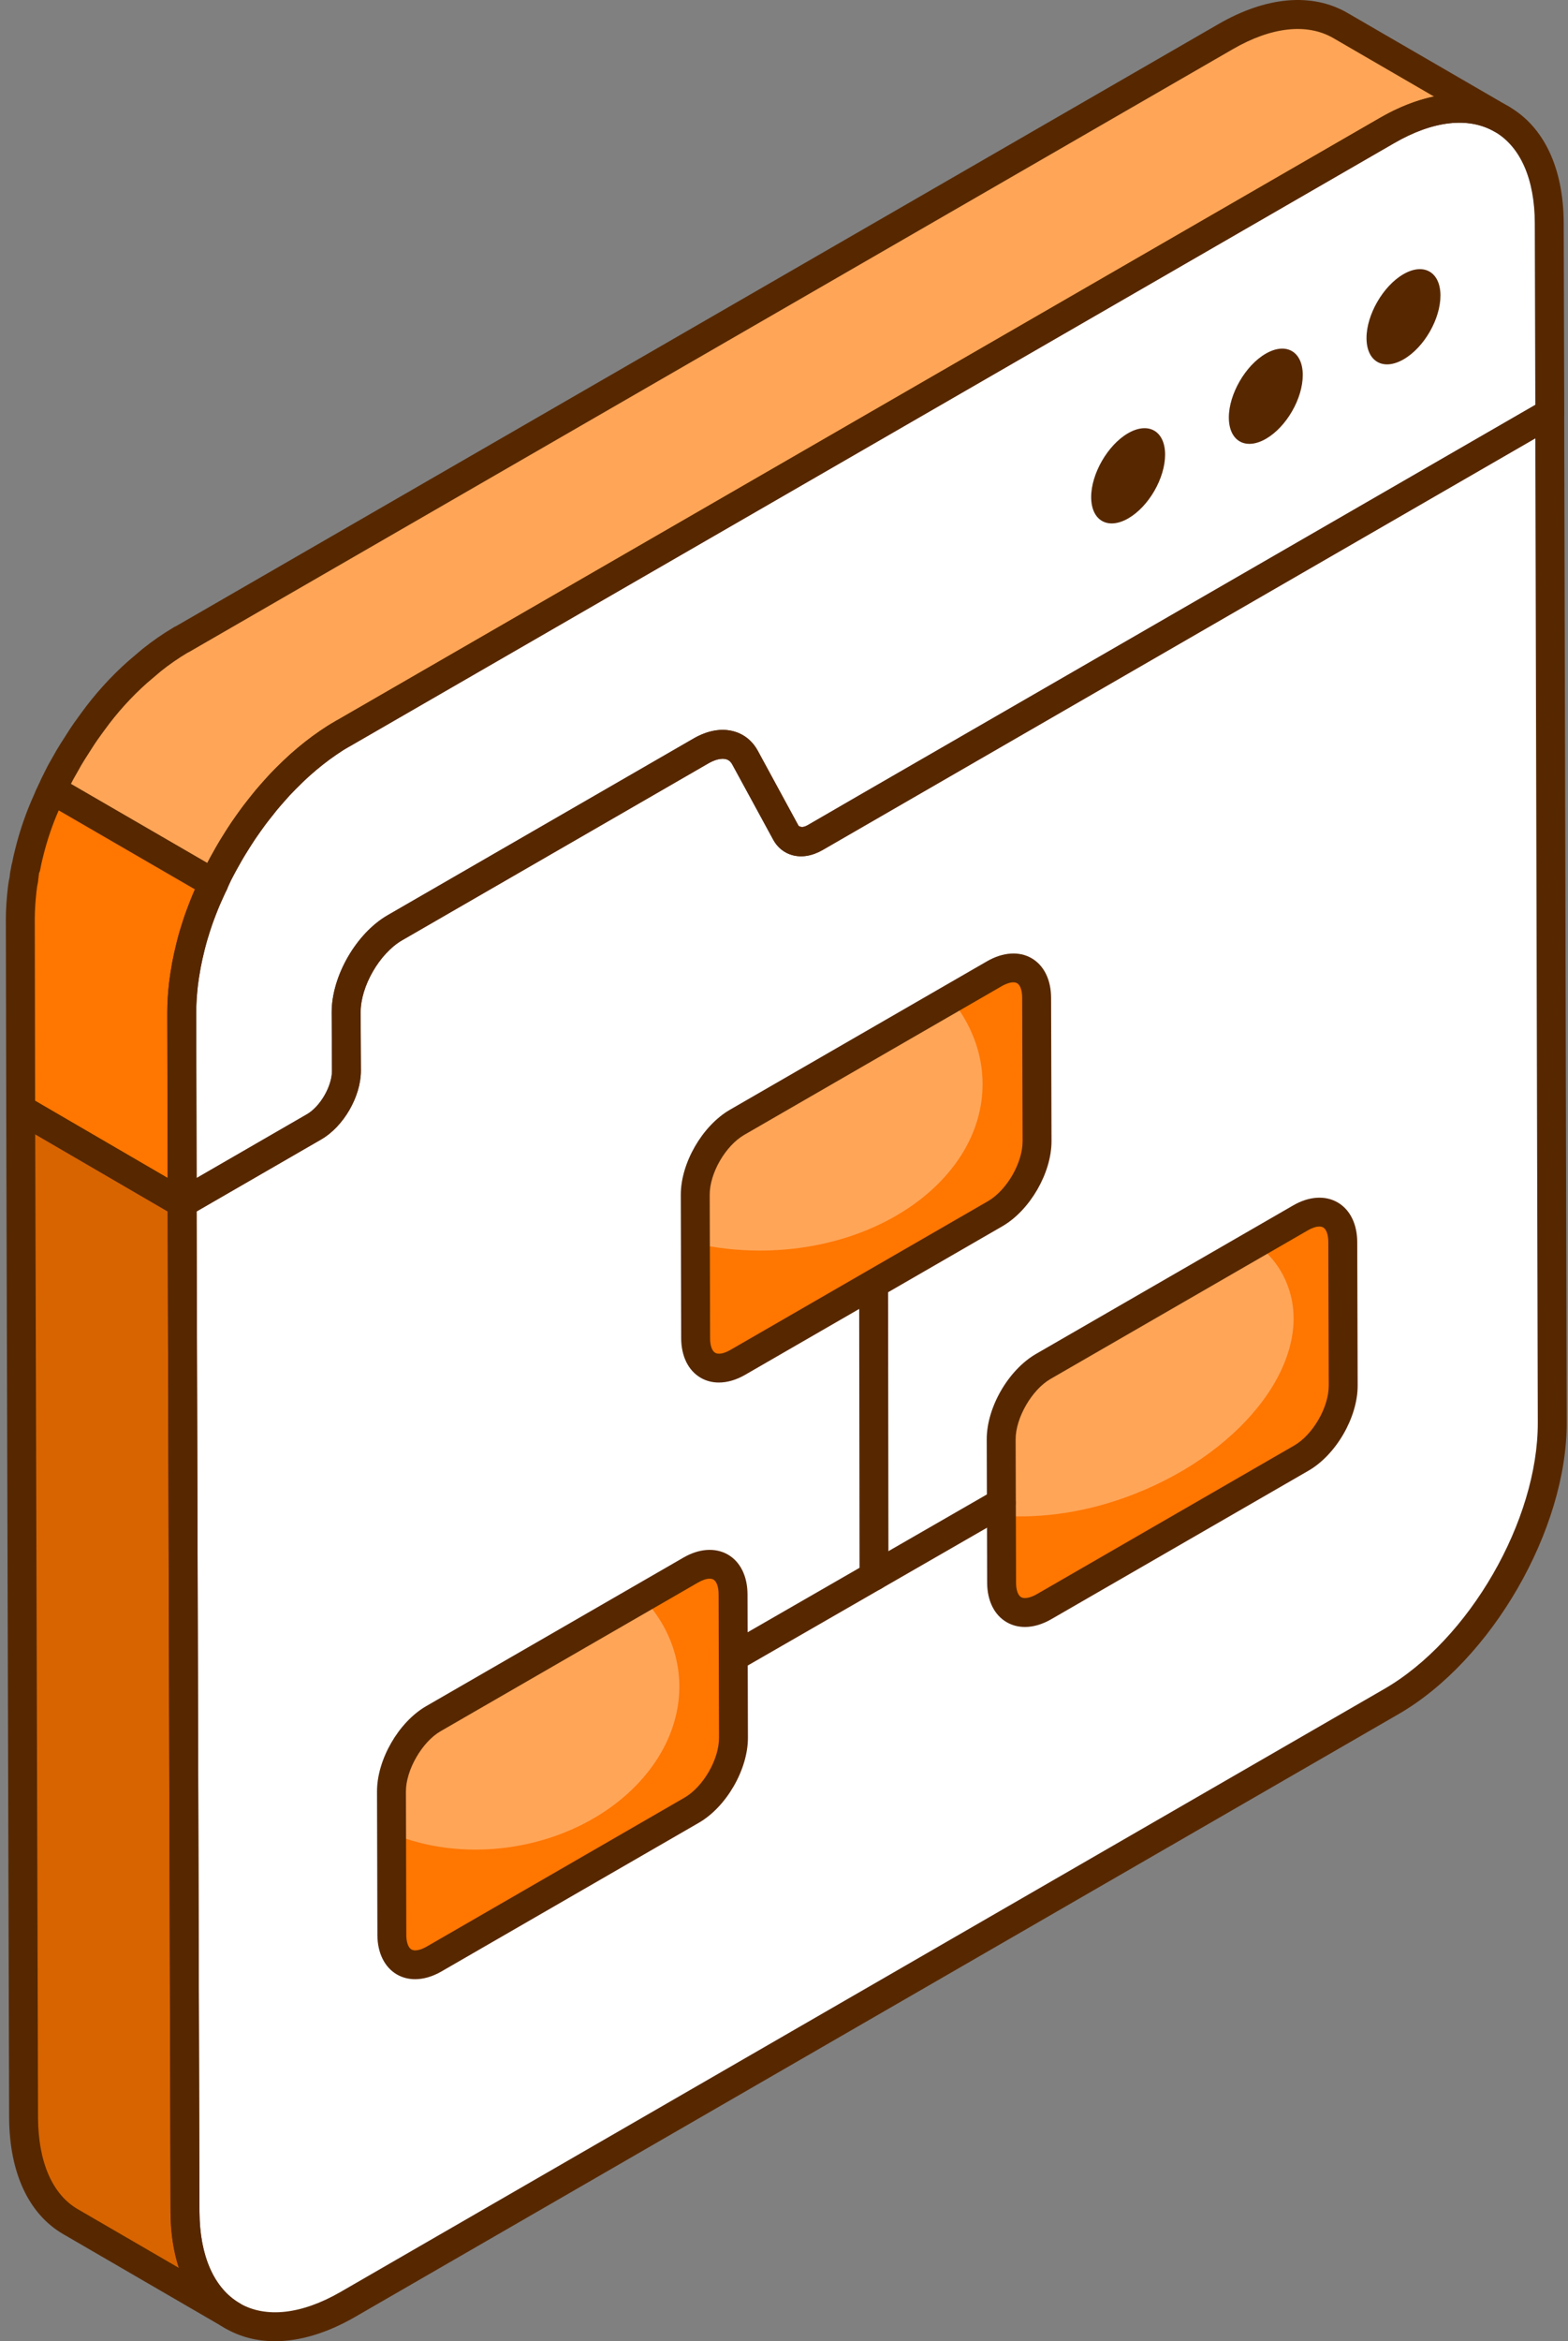
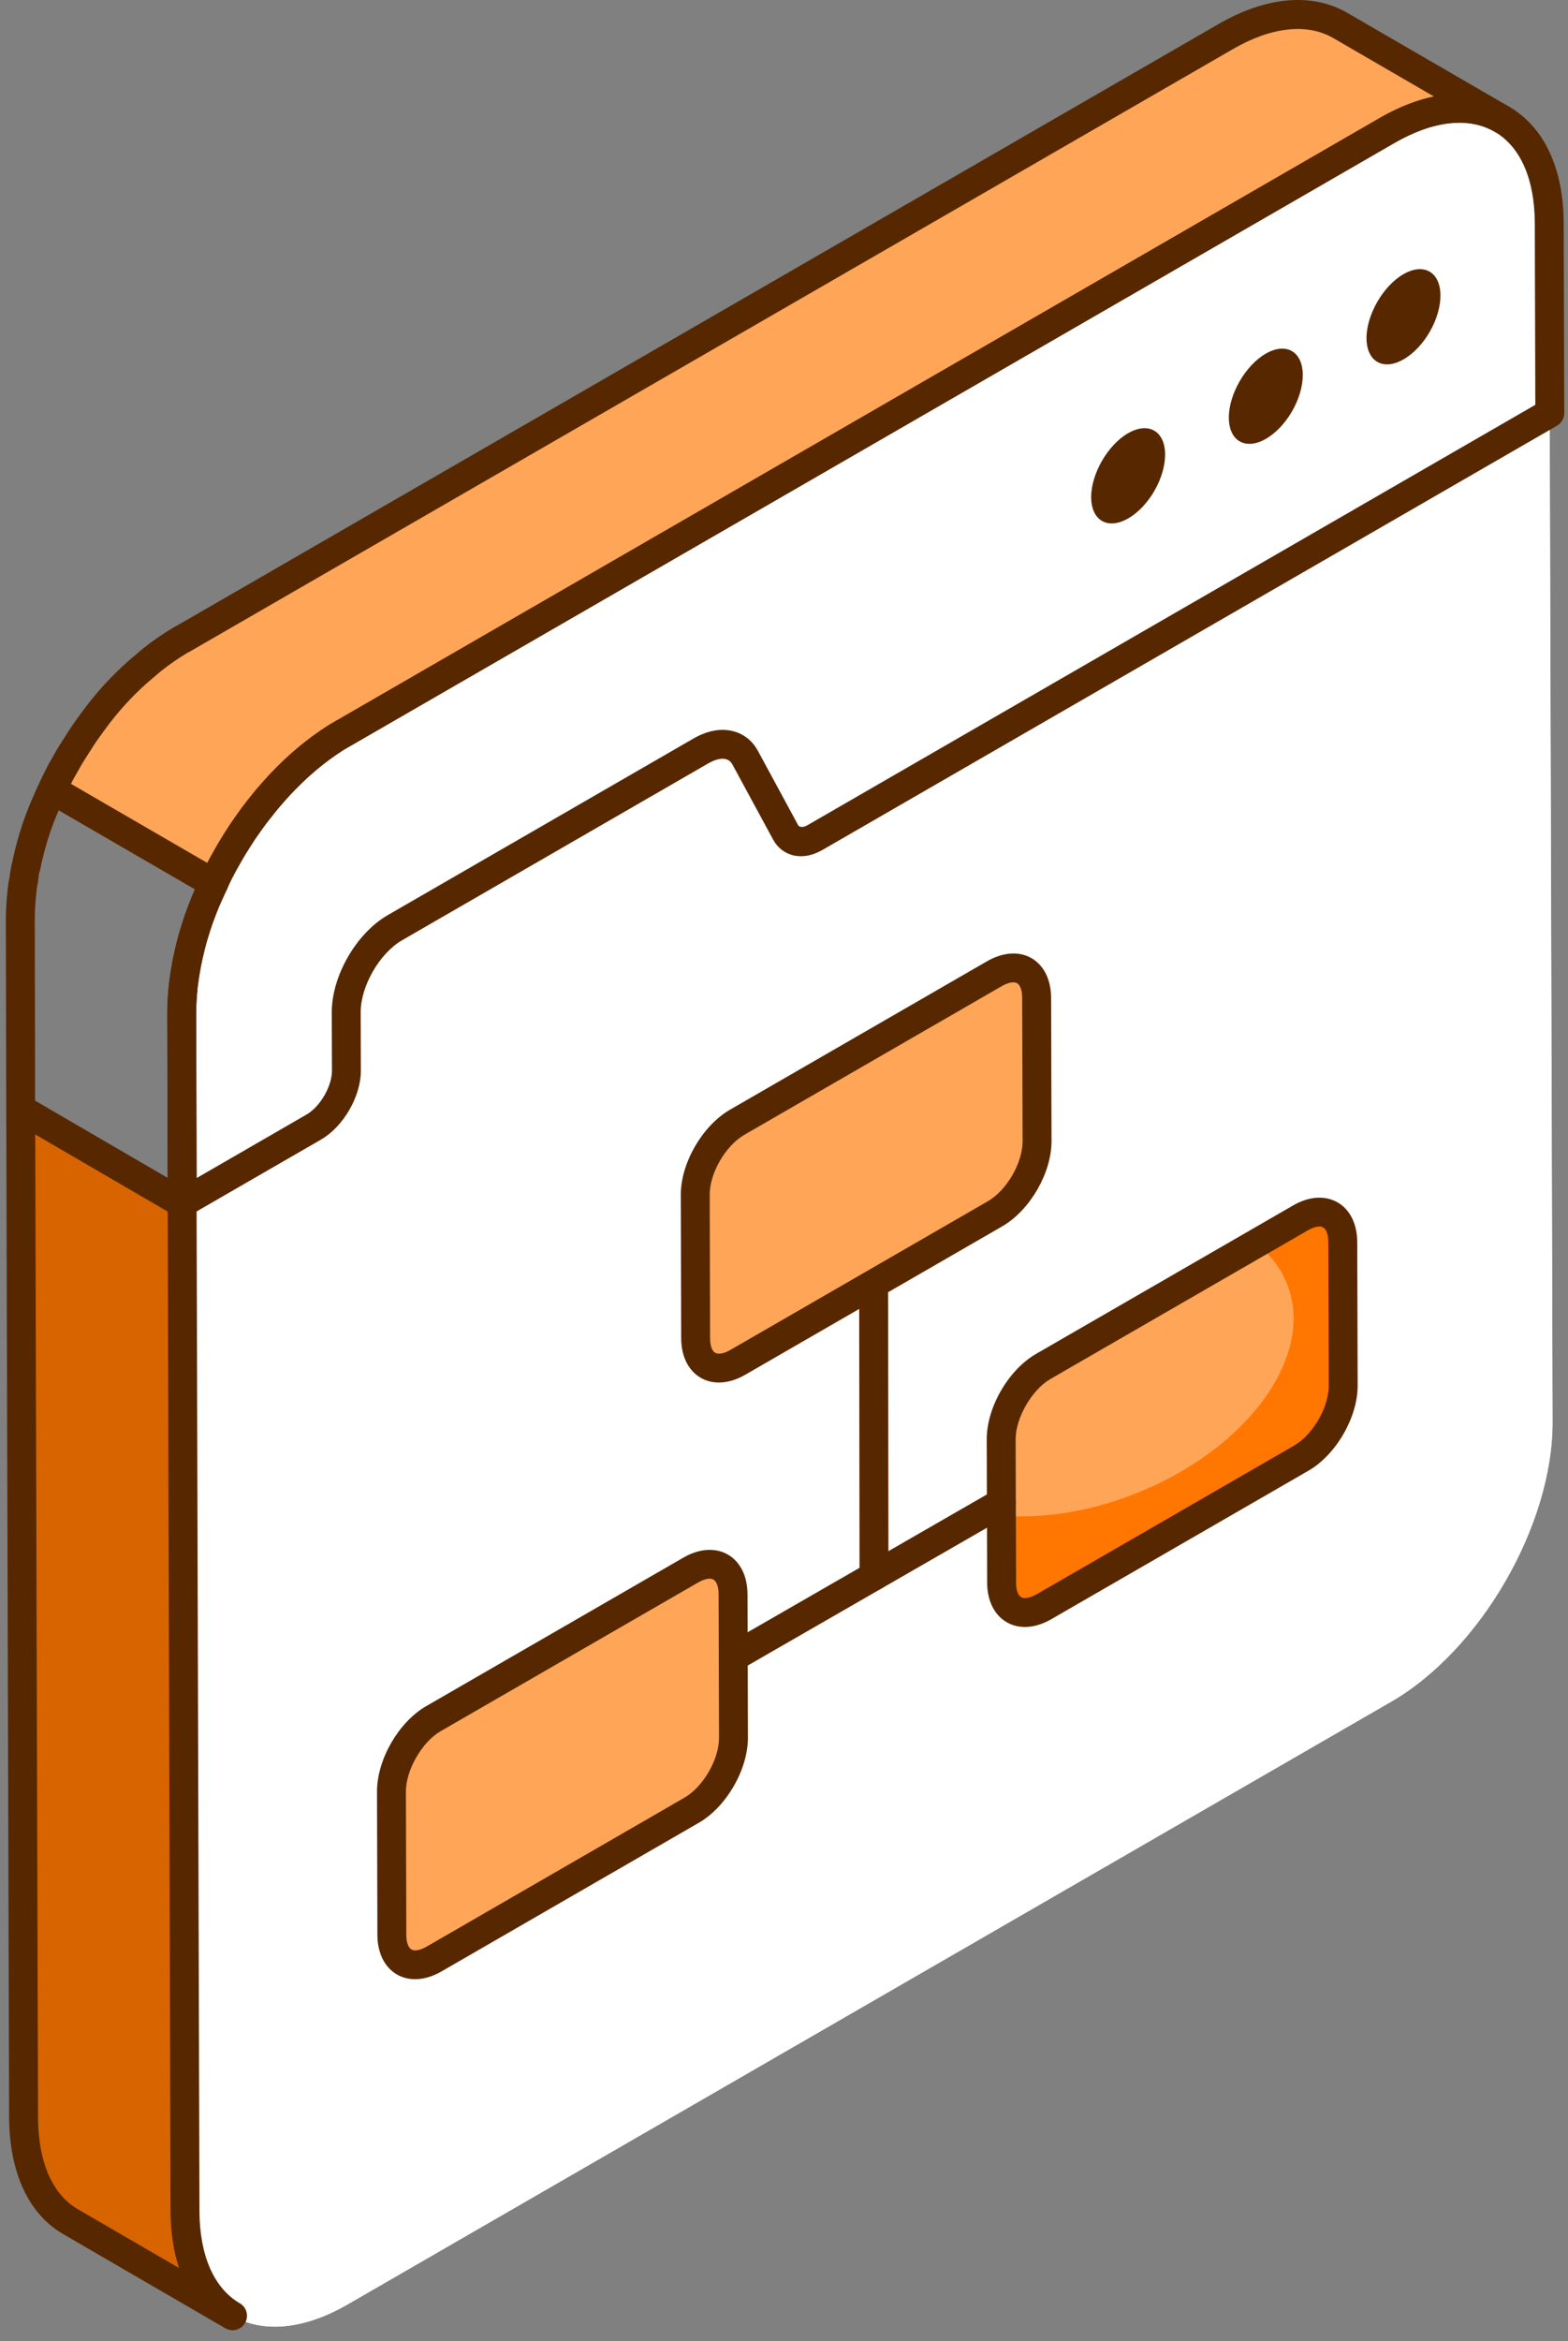
<svg xmlns="http://www.w3.org/2000/svg" width="134" height="200" viewBox="0 0 134 200" fill="none">
  <rect x="0" y="0" width="134" height="200" fill="#808080" stroke="none" />
  <path d="M69.68 71.532L132.425 35.307L132.669 121.5C132.694 130.261 126.536 140.948 118.894 145.359L29.688 196.863C22.063 201.264 15.847 197.722 15.822 188.961L15.578 102.768L26.827 96.273C28.363 95.386 29.608 93.229 29.603 91.464L29.589 86.478C29.581 83.811 31.45 80.574 33.753 79.244L59.894 64.152C61.519 63.214 62.986 63.456 63.687 64.737L67.157 71.138C67.625 72 68.609 72.151 69.68 71.532Z" fill="white" />
  <path d="M132.684 121.501C132.684 130.274 126.546 140.939 118.889 145.372L29.699 196.864C22.073 201.266 15.842 197.732 15.811 188.959L15.78 176.962C41.697 181.86 71.861 173.18 95.267 151.448C128.159 120.974 136.436 75.341 116.347 44.619L132.436 35.318L132.684 121.501Z" fill="white" />
  <path d="M19.873 197.826L6.047 189.797C3.567 188.371 2.048 185.302 2.017 180.931L1.768 94.748L15.564 102.777L15.812 188.96C15.843 193.301 17.362 196.369 19.873 197.826Z" fill="#D86400" />
  <path d="M118.513 11.158C126.156 6.745 132.372 10.288 132.397 19.069L132.443 35.299L69.68 71.535C68.609 72.153 67.625 72.002 67.157 71.142L63.688 64.74C62.987 63.459 61.52 63.217 59.894 64.155L33.754 79.247C31.451 80.577 29.582 83.814 29.589 86.481L29.604 91.467C29.609 93.232 28.363 95.389 26.827 96.276L15.579 102.771L15.533 86.542C15.53 85.719 15.582 84.878 15.685 84.028C16.678 75.81 22.399 66.65 29.326 62.651L118.513 11.158Z" fill="white" />
-   <path d="M4.062 68.338C3.38 69.826 2.853 71.375 2.481 72.894C2.388 73.266 2.295 73.669 2.233 74.041C2.172 74.165 2.172 74.32 2.141 74.444C2.079 74.723 2.047 75.002 2.016 75.25C1.955 75.498 1.923 75.746 1.892 75.994C1.799 76.863 1.737 77.7 1.737 78.537L1.768 94.75L15.563 102.779L15.533 86.535C15.533 85.729 15.594 84.892 15.688 84.024C15.749 83.497 15.843 83.001 15.936 82.474C15.936 82.474 15.936 82.474 15.936 82.443C16.029 81.978 16.122 81.513 16.246 81.016C16.37 80.459 16.525 79.901 16.711 79.343C16.866 78.816 17.052 78.289 17.269 77.762C17.552 77 17.917 76.236 18.27 75.476L4.459 67.469C4.322 67.755 4.175 68.035 4.062 68.338Z" fill="#FF7600" />
  <path d="M114.549 2.181C112.038 0.724 108.565 0.91 104.721 3.142L15.531 54.634H15.501C15.47 54.665 15.439 54.696 15.408 54.696C14.571 55.192 13.765 55.75 12.99 56.37L11.78 57.393C10.386 58.633 9.084 60.059 7.936 61.64C7.627 62.074 7.316 62.477 7.037 62.911C6.759 63.345 6.479 63.779 6.201 64.213C5.922 64.647 5.674 65.112 5.426 65.546C5.147 66.011 4.929 66.476 4.712 66.91C4.615 67.092 4.545 67.284 4.458 67.467L18.27 75.475C18.419 75.152 18.538 74.819 18.694 74.505C18.942 74.071 19.16 73.637 19.407 73.234C19.655 72.738 19.966 72.273 20.275 71.778C20.555 71.312 20.865 70.848 21.206 70.382C21.547 69.886 21.887 69.421 22.291 68.956C22.6 68.522 22.942 68.119 23.314 67.716C23.624 67.344 23.933 67.004 24.275 66.662C24.77 66.166 25.267 65.671 25.763 65.236C26.507 64.585 27.251 63.996 28.026 63.469C28.43 63.19 28.801 62.942 29.204 62.725C29.235 62.694 29.266 62.694 29.298 62.663H29.328L118.518 11.171C122.362 8.938 125.834 8.721 128.345 10.179L114.549 2.181Z" fill="#FFA557" />
  <path d="M19.872 199.063C19.662 199.063 19.448 199.008 19.252 198.894L5.424 190.865C2.465 189.165 0.813 185.639 0.78 180.94L0.532 94.75C0.532 94.307 0.767 93.9 1.15 93.677C1.536 93.46 2.003 93.457 2.389 93.68L16.184 101.712C16.563 101.932 16.796 102.336 16.799 102.776L17.046 188.957C17.073 192.709 18.297 195.479 20.488 196.757L20.494 196.76C21.082 197.101 21.284 197.858 20.94 198.448C20.71 198.843 20.297 199.063 19.872 199.063ZM3.01 96.899L3.251 180.928C3.275 184.708 4.487 187.478 6.66 188.728L15.298 193.743C14.837 192.339 14.589 190.736 14.574 188.969L14.33 103.49L3.01 96.899Z" fill="#572800" />
  <path d="M15.578 104.005C15.364 104.005 15.153 103.947 14.963 103.839C14.58 103.619 14.345 103.212 14.342 102.773L14.297 86.543C14.294 85.672 14.348 84.78 14.457 83.879C15.518 75.114 21.512 65.735 28.706 61.579L117.895 10.084C121.997 7.719 125.921 7.363 128.95 9.105C131.955 10.835 133.618 14.373 133.633 19.066L133.679 35.293C133.679 35.736 133.444 36.143 133.061 36.365L70.297 72.601C69.402 73.119 68.504 73.267 67.684 73.041C67 72.848 66.427 72.381 66.072 71.727L62.603 65.326C62.467 65.075 62.286 64.921 62.054 64.858C61.675 64.735 61.102 64.879 60.511 65.223L34.372 80.316C32.44 81.428 30.815 84.249 30.824 86.477L30.839 91.462C30.842 93.656 29.35 96.238 27.443 97.344L16.195 103.839C16.003 103.947 15.792 104.005 15.578 104.005ZM119.131 12.224L29.942 63.718C23.471 67.453 17.868 76.247 16.91 84.174C16.814 84.972 16.765 85.762 16.768 86.533L16.807 100.635L26.207 95.204C27.362 94.538 28.371 92.79 28.369 91.467L28.353 86.482C28.345 83.378 30.445 79.728 33.136 78.176L59.276 63.082C60.475 62.395 61.669 62.184 62.72 62.48C63.6 62.723 64.309 63.299 64.77 64.143L68.242 70.551C68.471 70.699 68.718 70.665 69.058 70.463L131.207 34.583L131.162 19.071C131.153 15.297 129.929 12.516 127.717 11.247C125.487 9.961 122.437 10.31 119.131 12.224Z" fill="#572800" />
  <path d="M15.563 104.014C15.349 104.014 15.135 103.957 14.943 103.845L1.148 95.814C0.768 95.594 0.536 95.187 0.533 94.75L0.5 78.538C0.5 77.656 0.566 76.772 0.666 75.859C0.702 75.543 0.744 75.247 0.819 74.946C0.825 74.804 0.865 74.494 0.934 74.183C0.955 74.042 0.979 73.882 1.036 73.707C1.103 73.34 1.193 72.951 1.284 72.592C1.69 70.941 2.242 69.349 2.92 67.864C3.017 67.61 3.131 67.369 3.249 67.131C3.399 66.821 3.719 66.487 4.047 66.387C4.37 66.287 4.777 66.224 5.075 66.399L18.887 74.407C19.439 74.726 19.659 75.413 19.391 75.992L19.252 76.287C18.957 76.924 18.662 77.556 18.426 78.192C18.209 78.717 18.037 79.199 17.896 79.687C17.709 80.247 17.564 80.766 17.45 81.284C17.327 81.779 17.239 82.216 17.152 82.653L17.097 82.984C17.028 83.382 16.962 83.768 16.914 84.169C16.826 84.976 16.769 85.769 16.769 86.534L16.799 102.776C16.799 103.219 16.564 103.629 16.179 103.849C15.988 103.957 15.777 104.014 15.563 104.014ZM3.001 94.035L14.325 100.629L14.297 86.536C14.297 85.684 14.361 84.801 14.46 83.887C14.514 83.426 14.59 82.998 14.665 82.558C14.665 82.477 14.708 82.278 14.723 82.197C14.825 81.693 14.921 81.217 15.048 80.716C15.171 80.15 15.34 79.547 15.543 78.947C15.693 78.426 15.895 77.859 16.127 77.29C16.284 76.865 16.477 76.425 16.679 75.976L5.021 69.219C4.47 70.469 4.02 71.801 3.68 73.188C3.592 73.531 3.505 73.899 3.451 74.237C3.43 74.363 3.391 74.487 3.333 74.601C3.297 74.936 3.27 75.168 3.243 75.379C3.161 75.746 3.144 75.945 3.12 76.141C3.032 76.946 2.972 77.738 2.972 78.534L3.001 94.035Z" fill="#572800" />
  <path d="M96.404 37.008C98.155 35.998 99.563 36.834 99.569 38.823C99.574 40.836 98.176 43.269 96.425 44.281C94.683 45.286 93.256 44.484 93.251 42.471C93.245 40.482 94.663 38.014 96.404 37.008Z" fill="#572800" />
  <path d="M108.169 30.212C109.921 29.201 111.328 30.037 111.334 32.026C111.34 34.039 109.941 36.472 108.19 37.484C106.449 38.489 105.022 37.687 105.016 35.674C105.01 33.685 106.428 31.217 108.169 30.212Z" fill="#572800" />
  <path d="M119.935 23.423C121.686 22.412 123.094 23.248 123.1 25.237C123.105 27.25 121.707 29.683 119.955 30.694C118.214 31.7 116.787 30.898 116.781 28.885C116.776 26.896 118.194 24.428 119.935 23.423Z" fill="#572800" />
  <path d="M18.269 76.709C18.055 76.709 17.841 76.652 17.651 76.54L3.839 68.532C3.281 68.21 3.067 67.517 3.342 66.935C3.486 66.612 3.55 66.468 3.625 66.329C3.915 65.739 4.119 65.323 4.369 64.906L4.538 64.608C4.737 64.252 4.942 63.891 5.165 63.544L5.997 62.245C6.201 61.929 6.418 61.63 6.638 61.329L6.928 60.925C8.115 59.289 9.468 57.794 10.96 56.471L12.189 55.428C13.042 54.747 13.905 54.15 14.775 53.635C14.781 53.632 14.784 53.629 14.79 53.626C14.868 53.571 14.953 53.526 15.044 53.49L104.103 2.071C108.199 -0.304 112.126 -0.654 115.167 1.112L128.961 9.111C128.964 9.111 128.964 9.111 128.964 9.111C129.552 9.452 129.754 10.208 129.41 10.799C129.066 11.389 128.307 11.591 127.725 11.245H127.719C125.501 9.955 122.454 10.311 119.136 12.237L29.944 63.731C29.904 63.752 29.865 63.774 29.826 63.789C29.814 63.798 29.799 63.804 29.787 63.813C29.422 64.008 29.091 64.232 28.729 64.482C27.985 64.988 27.279 65.549 26.574 66.163C26.122 66.561 25.667 67.013 25.212 67.465C24.829 67.848 24.543 68.165 24.256 68.508C23.883 68.915 23.575 69.28 23.292 69.671C22.849 70.192 22.536 70.621 22.222 71.079C21.882 71.546 21.589 71.98 21.33 72.414L21.107 72.766C20.893 73.107 20.682 73.438 20.507 73.788C20.317 74.105 20.191 74.343 20.058 74.584L19.765 75.118C19.723 75.208 19.657 75.362 19.594 75.518L19.386 75.994C19.238 76.311 18.966 76.546 18.638 76.651C18.519 76.688 18.393 76.709 18.269 76.709ZM6.06 66.968L17.715 73.725L17.89 73.406C18.043 73.129 18.191 72.851 18.354 72.589C18.514 72.261 18.761 71.863 19.02 71.453L19.225 71.128C19.517 70.642 19.845 70.148 20.21 69.654C20.554 69.15 20.921 68.65 21.355 68.147C21.624 67.761 21.997 67.324 22.401 66.881C22.7 66.525 23.034 66.155 23.399 65.787C23.965 65.227 24.456 64.738 24.948 64.307C25.732 63.62 26.515 63.005 27.329 62.448C27.748 62.159 28.14 61.899 28.564 61.667C28.567 61.664 28.571 61.664 28.573 61.661C28.661 61.597 28.754 61.547 28.854 61.51L117.898 10.1C119.492 9.175 121.056 8.557 122.548 8.247L113.932 3.247C111.695 1.96 108.645 2.291 105.342 4.208L16.15 55.703C16.108 55.727 16.066 55.748 16.021 55.766C15.24 56.23 14.484 56.755 13.757 57.333L12.579 58.334C11.241 59.522 10.008 60.883 8.935 62.366L8.634 62.779C8.441 63.048 8.251 63.307 8.073 63.581L7.242 64.88C7.043 65.188 6.865 65.504 6.693 65.817L6.5 66.158C6.328 66.441 6.19 66.709 6.06 66.968Z" fill="#572800" />
-   <path d="M23.502 200.001C21.962 200.001 20.53 199.636 19.256 198.903C16.257 197.173 14.593 193.65 14.575 188.979L14.328 102.78C14.328 102.339 14.563 101.93 14.946 101.706L26.212 95.194C27.369 94.546 28.373 92.813 28.373 91.48L28.34 86.489C28.34 83.388 30.441 79.748 33.123 78.192L59.265 63.096C60.47 62.394 61.676 62.183 62.74 62.487C63.62 62.737 64.322 63.325 64.774 64.177L68.252 70.552C68.478 70.705 68.737 70.669 69.081 70.474L73.367 67.975L131.82 34.241C132.206 34.024 132.673 34.024 133.053 34.241C133.436 34.461 133.671 34.868 133.674 35.308L133.891 121.504C133.921 130.66 127.468 141.845 119.508 146.435L30.316 197.942C27.939 199.31 25.618 200.001 23.502 200.001ZM16.799 103.488L17.047 188.97C17.059 192.725 18.282 195.492 20.488 196.764C22.725 198.051 25.778 197.704 29.084 195.802L118.273 144.295C125.551 140.1 131.449 129.88 131.419 121.51L131.208 37.445L70.316 72.611C69.403 73.135 68.493 73.282 67.682 73.044C66.998 72.848 66.428 72.381 66.079 71.724L62.594 65.344C62.455 65.076 62.281 64.922 62.058 64.859C61.66 64.751 61.1 64.886 60.506 65.232L34.36 80.329C32.438 81.444 30.81 84.262 30.81 86.48L30.843 91.472C30.843 93.696 29.345 96.269 27.432 97.339L16.799 103.488Z" fill="#572800" />
  <path d="M74.692 135.879C74.01 135.879 73.459 135.328 73.456 134.646L73.423 109.676C73.423 108.992 73.974 108.441 74.656 108.438C74.659 108.438 74.659 108.438 74.659 108.438C75.34 108.438 75.891 108.989 75.894 109.67L75.927 134.64C75.927 135.324 75.376 135.876 74.694 135.879C74.692 135.879 74.692 135.879 74.692 135.879Z" fill="#572800" />
  <path d="M111.152 104.03C113.137 102.884 114.75 103.824 114.757 106.105L114.791 118.355C114.798 120.636 113.194 123.413 111.21 124.559L89.22 137.255C87.235 138.401 85.604 137.491 85.598 135.21L85.563 122.959C85.557 120.679 87.177 117.872 89.162 116.726L111.152 104.03Z" fill="#FFA557" />
  <path d="M114.805 118.343C114.805 120.627 113.2 123.405 111.225 124.546L89.22 137.261C87.245 138.403 85.609 137.477 85.609 135.224V129.484C89.066 129.731 93.016 129.175 96.936 127.632C106.565 123.867 112.397 115.874 110.021 109.763C109.497 108.374 108.571 107.171 107.336 106.245L111.163 104.023C113.138 102.881 114.743 103.837 114.743 106.09L114.805 118.343Z" fill="#FF7600" />
  <path d="M84.988 83.173C86.973 82.027 88.587 82.946 88.594 85.227L88.628 97.478C88.635 99.759 87.031 102.536 85.047 103.682L63.057 116.377C61.072 117.523 59.458 116.604 59.452 114.323L59.417 102.072C59.411 99.791 61.014 97.015 62.999 95.869L84.988 83.173Z" fill="#FFA557" />
-   <path d="M88.633 97.481C88.633 99.764 87.028 102.542 85.053 103.684L63.048 116.368C61.073 117.51 59.468 116.616 59.438 114.332L59.407 106.215C61.165 106.616 63.017 106.832 64.931 106.832C75.455 106.832 83.972 100.444 83.972 92.605C83.972 89.95 82.985 87.451 81.257 85.321L84.991 83.161C86.966 82.019 88.571 82.945 88.602 85.229L88.633 97.481Z" fill="#FF7600" />
  <path d="M59.045 134.116C61.03 132.97 62.644 133.909 62.65 136.191L62.685 148.441C62.691 150.722 61.088 153.499 59.103 154.644L37.097 167.35C35.111 168.496 33.498 167.577 33.491 165.296L33.457 153.045C33.45 150.765 35.053 147.968 37.038 146.822L59.045 134.116Z" fill="#FFA557" />
-   <path d="M62.68 148.429C62.68 150.712 61.075 153.49 59.1 154.632L37.095 167.347C35.12 168.489 33.485 167.563 33.485 165.279L33.453 156.607C36.355 157.841 39.842 158.304 43.453 157.81C52.465 156.545 58.946 149.786 57.958 142.626C57.618 140.281 56.538 138.182 54.903 136.485L59.038 134.108C61.044 132.966 62.649 133.892 62.649 136.176L62.68 148.429Z" fill="#FF7600" />
  <path d="M87.589 138.986C87.031 138.986 86.504 138.85 86.037 138.582C84.976 137.973 84.367 136.746 84.361 135.215L84.325 122.964C84.318 120.236 86.169 117.03 88.541 115.658L110.53 102.964C111.868 102.192 113.243 102.102 114.307 102.714C115.371 103.326 115.983 104.561 115.988 106.105L116.025 118.356C116.031 121.071 114.186 124.266 111.827 125.632L89.834 138.326C89.077 138.763 88.306 138.986 87.589 138.986ZM112.748 104.778C112.48 104.778 112.136 104.89 111.766 105.104L89.777 117.798C88.182 118.717 86.79 121.128 86.796 122.957L86.832 135.209C86.832 135.824 86.995 136.285 87.266 136.442C87.54 136.601 88.053 136.499 88.598 136.188L110.59 123.491C112.203 122.563 113.559 120.212 113.553 118.361L113.517 106.11C113.517 105.48 113.351 105.01 113.074 104.853C112.986 104.803 112.875 104.778 112.748 104.778Z" fill="#572800" />
  <path d="M61.435 118.104C60.877 118.104 60.353 117.971 59.889 117.703C58.828 117.094 58.219 115.864 58.213 114.327L58.18 102.079C58.171 99.367 60.016 96.169 62.378 94.801L84.367 82.107C85.717 81.335 87.095 81.242 88.153 81.853C89.211 82.462 89.819 83.692 89.826 85.229L89.862 97.477C89.868 100.192 88.023 103.387 85.66 104.755L63.671 117.449C62.918 117.883 62.149 118.104 61.435 118.104ZM85.603 84.246L63.614 96.94C62.001 97.871 60.642 100.222 60.651 102.069L60.684 114.321C60.684 114.942 60.847 115.406 61.118 115.563C61.396 115.726 61.887 115.629 62.435 115.309L84.425 102.615C86.037 101.684 87.397 99.333 87.391 97.482L87.354 85.234C87.354 84.614 87.191 84.149 86.92 83.992C86.649 83.827 86.142 83.935 85.603 84.246Z" fill="#572800" />
  <path d="M35.473 169.075C34.919 169.075 34.394 168.943 33.927 168.675C32.87 168.066 32.258 166.836 32.252 165.302L32.219 153.048C32.213 150.32 34.057 147.117 36.417 145.751L58.424 133.048C59.762 132.276 61.14 132.192 62.2 132.798C63.264 133.409 63.876 134.645 63.882 136.188L63.918 148.436C63.924 151.155 62.08 154.353 59.717 155.715L37.712 168.421C36.956 168.855 36.19 169.075 35.473 169.075ZM60.642 134.862C60.374 134.862 60.03 134.974 59.66 135.187L37.653 147.891C36.068 148.804 34.684 151.212 34.69 153.042L34.723 165.293C34.723 165.914 34.889 166.378 35.16 166.535C35.437 166.697 35.929 166.601 36.477 166.282L58.481 153.575C60.094 152.647 61.453 150.296 61.447 148.442L61.411 136.194C61.411 135.564 61.245 135.094 60.968 134.937C60.88 134.886 60.768 134.862 60.642 134.862Z" fill="#572800" />
  <path d="M62.684 142.792C62.26 142.792 61.843 142.569 61.614 142.171C61.274 141.581 61.479 140.827 62.069 140.487L84.948 127.313C85.529 126.978 86.289 127.175 86.632 127.768C86.973 128.359 86.768 129.112 86.177 129.453L63.299 142.626C63.106 142.738 62.895 142.792 62.684 142.792Z" fill="#572800" />
</svg>